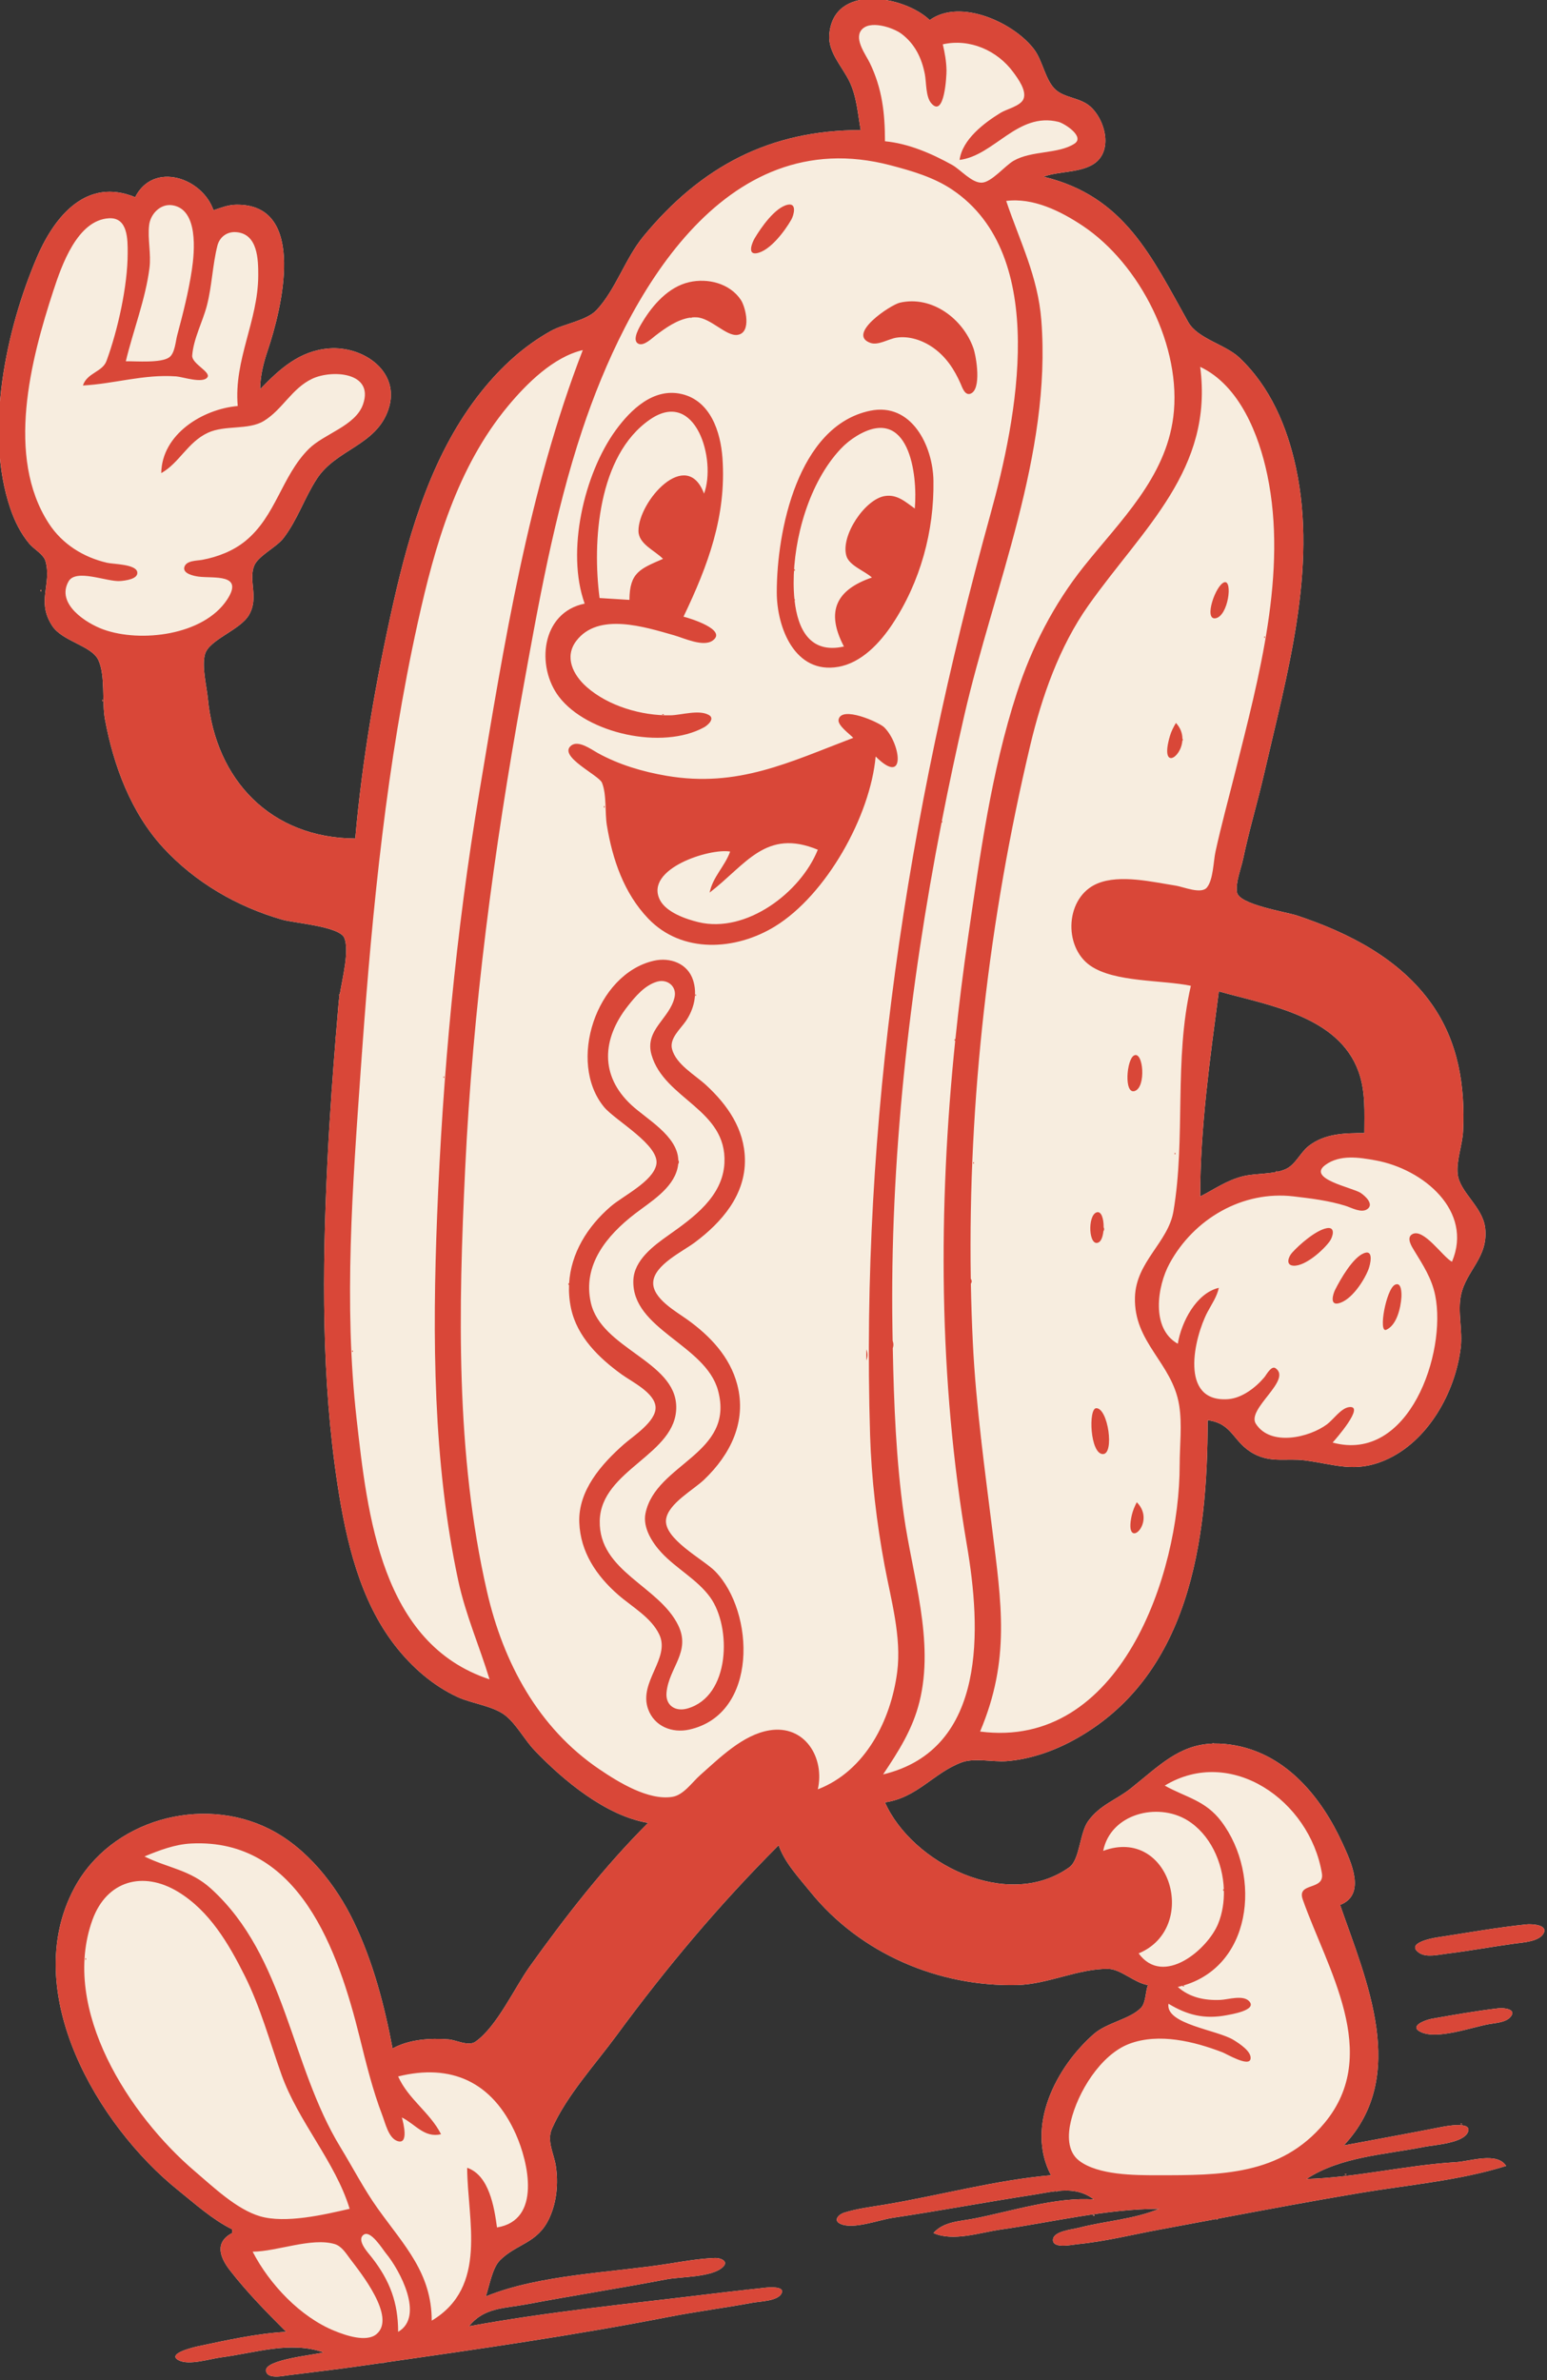
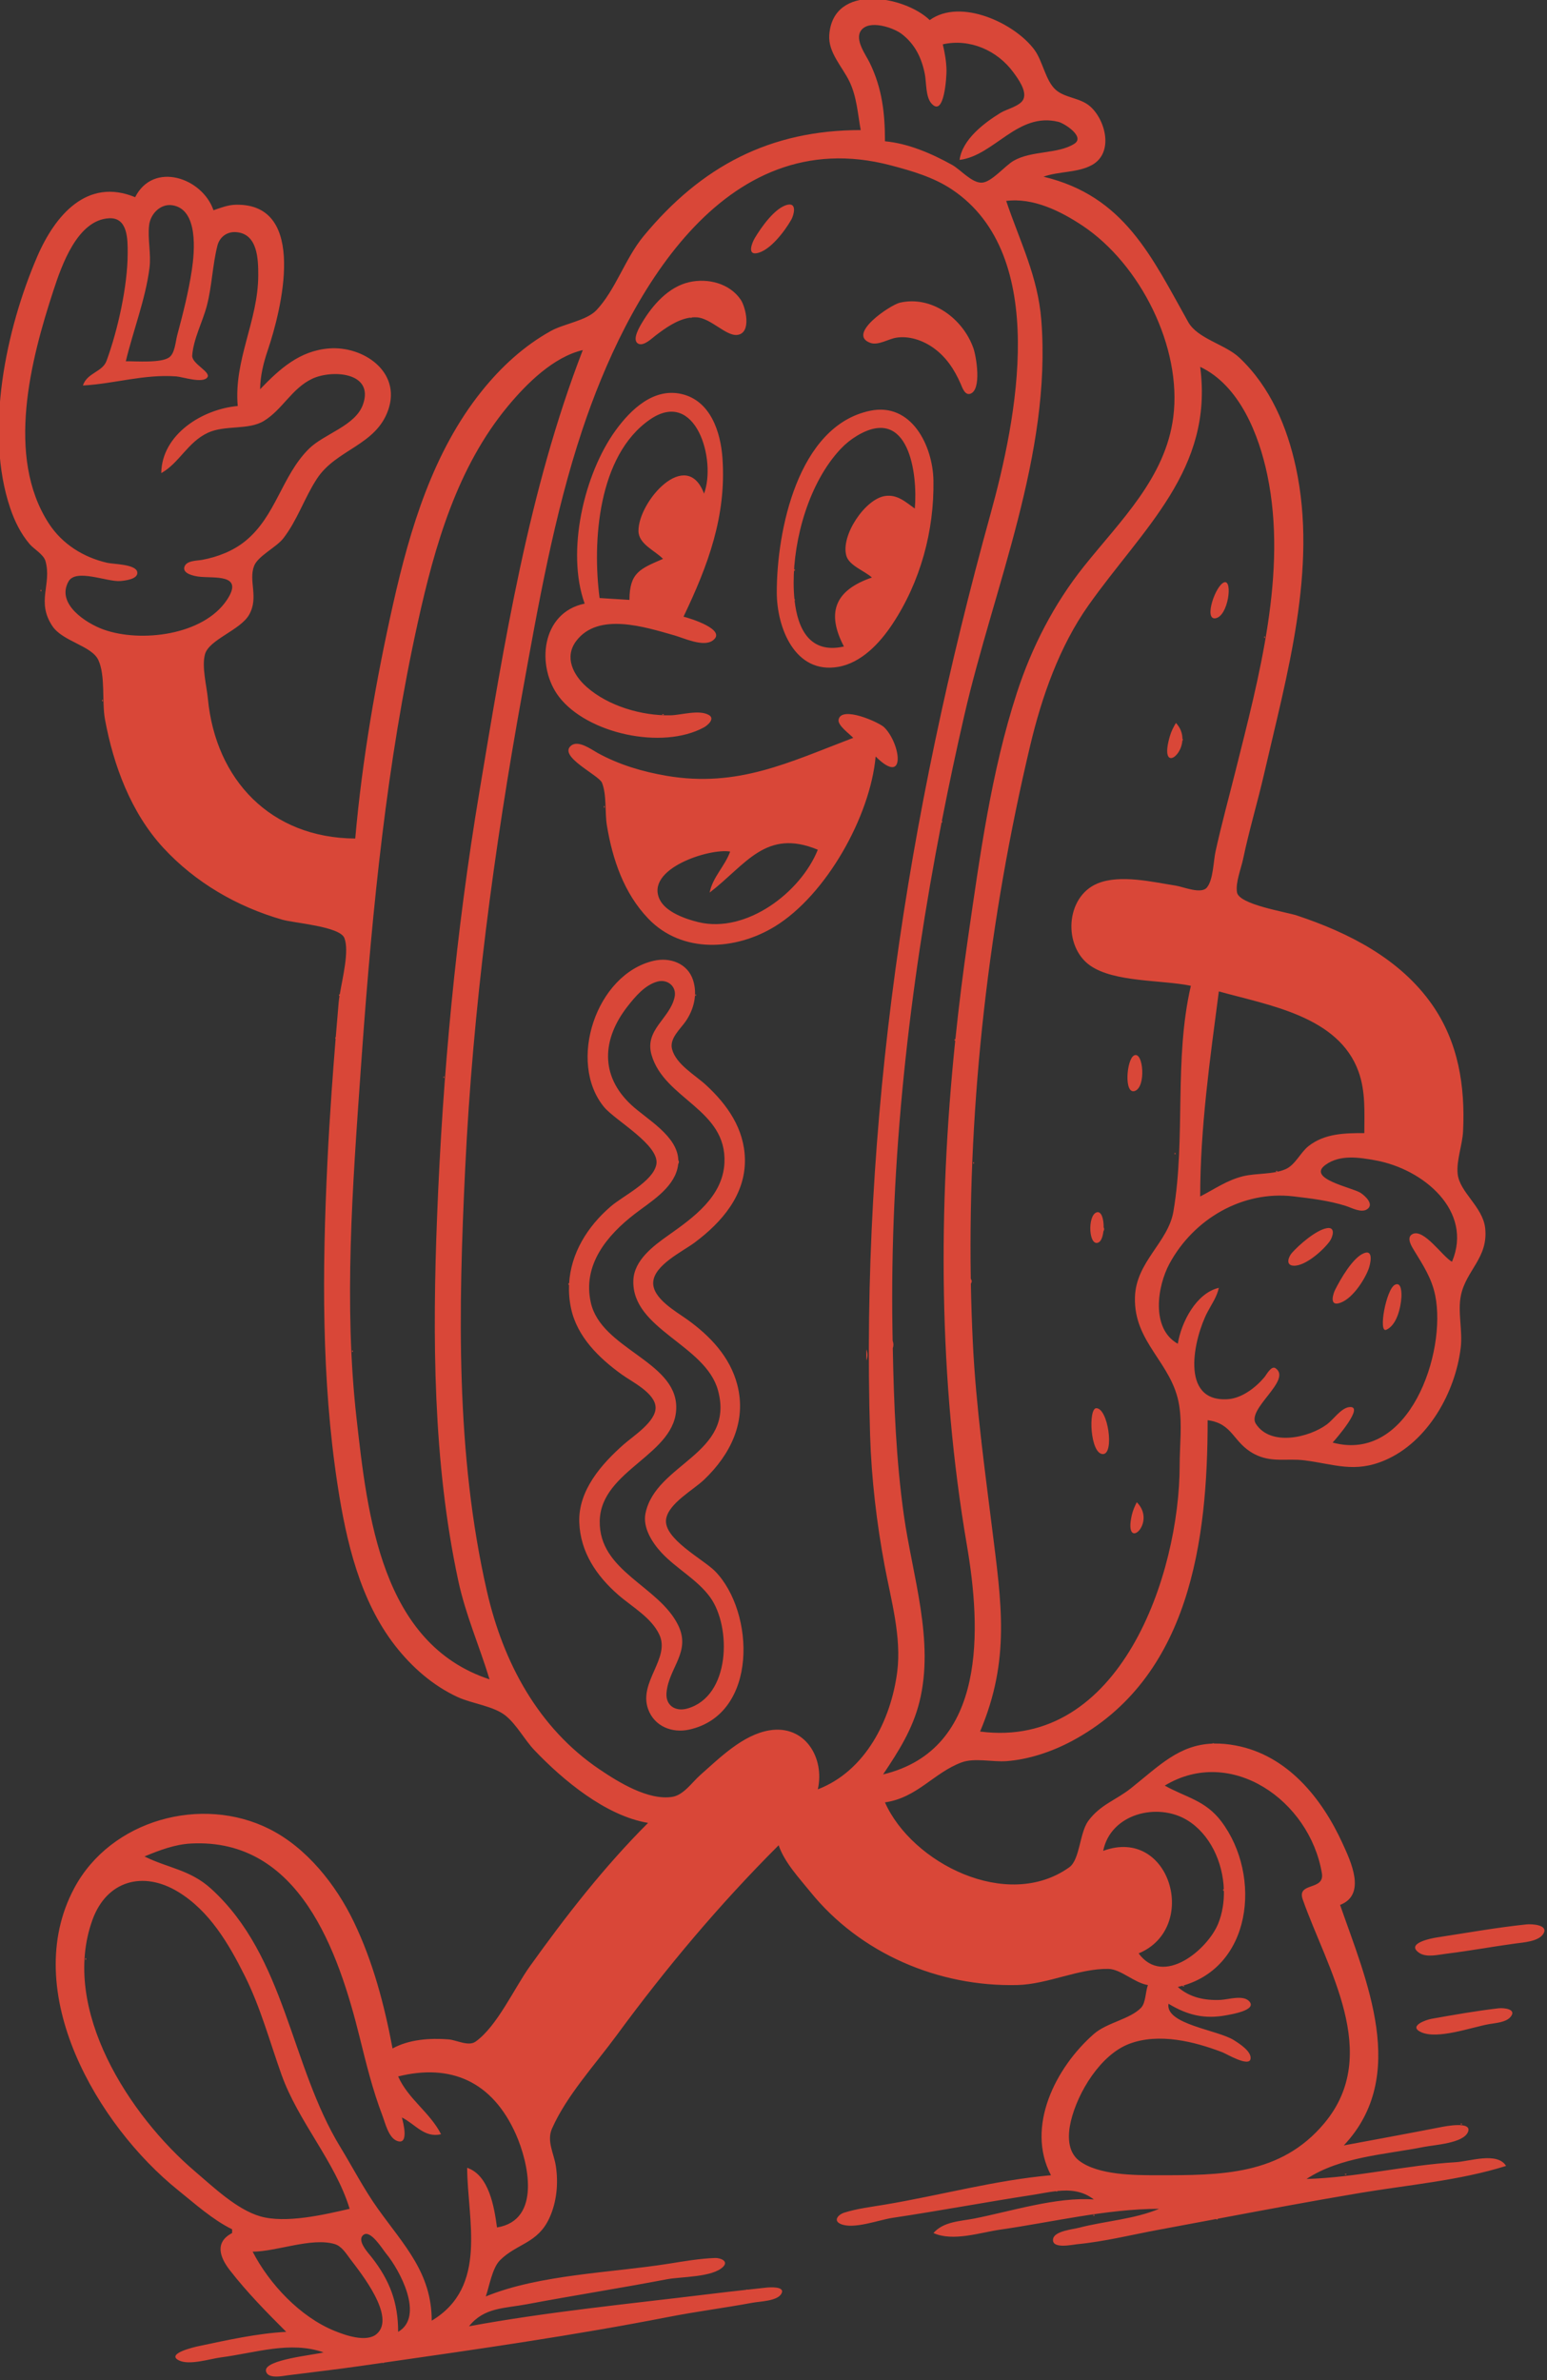
<svg xmlns="http://www.w3.org/2000/svg" width="100%" height="100%" viewBox="0 0 184 283" version="1.1" xml:space="preserve" style="fill-rule:evenodd;clip-rule:evenodd;stroke-linejoin:round;stroke-miterlimit:2;">
  <rect x="0" y="0" width="184" height="283" fill="#333333" stroke="none" />
  <g transform="matrix(1,0,0,1,-478,-450)">
    <g transform="matrix(-0.493,0,0,0.294,1283.49,320.879)">
      <g transform="matrix(-0.45,0,0,0.754,1670.55,356.832)">
-         <path d="M263.676,642.754C265.243,633.355 268.876,619.209 266.168,612.353C263.706,606.121 239.297,604.362 233,602.56C208.731,595.619 186.294,582.624 169.118,564C151.776,545.195 142.368,519.788 137.81,495C136.101,485.701 138.169,471.7 134.283,463.286C130.698,455.526 115.078,453.319 109.585,444.99C100.908,431.833 109.391,422.694 105.95,410.256C104.93,406.567 99.778,403.828 97.368,400.989C92.682,395.468 89.422,388.82 87.099,382C73.082,340.857 84.8,285.691 101.44,247C111.058,224.638 128.289,204.35 154,215C163.82,195.577 190.051,204.57 196,222C199.974,220.644 203.742,219.128 208,219.041C247.008,218.248 232.196,276.147 225.13,297C222.793,303.898 221.1,310.686 221,318C231.489,307.104 242.161,297.349 258,296.118C276.284,294.697 296.711,308.606 289.727,329C283.131,348.26 261.843,350.135 251.464,366C244.768,376.234 240.96,388.294 233.425,398C229.656,402.855 219.813,407.428 217.751,412.84C214.688,420.876 220.401,429.737 215.086,439C210.34,447.271 193.603,452.277 191.439,460.178C189.622,466.815 192.344,477.161 193,484C197.177,527.533 226.669,558.739 272,559C275.698,516.903 283.078,474.21 292.344,433C301.356,392.924 313.71,351.56 339.82,319C350.178,306.083 362.441,294.742 377,286.685C383.84,282.9 396.063,281.166 401.301,275.615C411.574,264.726 416.733,247.838 426.492,236C457.556,198.317 494.477,179 543,179C541.399,170.211 540.911,161.2 536.985,153C533.155,144.999 525.47,137.407 526.137,128C528.126,99.969 566.497,106.967 580,120C596.603,107.987 625.759,121.745 636.173,136C640.608,142.071 642.082,152.469 647.493,157.343C652.48,161.835 660.586,161.566 665.969,166.267C674.264,173.51 678.819,191.179 666.969,197.742C659.334,201.971 649.183,201.043 641,204C684.359,214.397 698.893,246.859 718.585,281.969C723.623,290.951 738.408,293.896 746,301.063C762.555,316.691 771.603,338.047 776.325,360C788.013,414.348 771.455,471.228 759.342,524C755.807,539.399 751.235,554.52 748.007,570C746.918,575.222 743.872,582.535 744.728,587.847C745.794,594.462 770.957,598.319 777,600.333C804.653,609.551 832.107,623.499 849.265,648C863.455,668.263 867.101,691.799 865.941,716C865.589,723.341 862.289,731.645 863.039,738.885C864.061,748.764 876.546,756.503 877.793,768C879.514,783.866 867.616,790.529 864.796,804C862.962,812.76 865.761,822.969 864.692,832C861.845,856.036 847.062,882.65 824,892.505C807.71,899.466 797.131,894.61 781,892.545C771.462,891.324 763.191,893.978 754,889.136C742.398,883.024 742.772,872.8 729,871C729,935.394 719.615,1009.33 656,1043.21C645.41,1048.84 633.025,1053.03 621,1053.89C613.688,1054.4 603.896,1051.99 597,1054.58C582.056,1060.2 573.335,1073.49 556,1076C570.397,1108.47 621.431,1134.6 654.784,1110.84C660.538,1106.74 660.307,1092.39 664.962,1086C671.377,1077.2 679.875,1074.81 687.875,1068.43C703.119,1056.26 713.603,1045.19 731.566,1044.47C731.58,1044.43 731.612,1044.39 731.667,1044.33C731.71,1044.29 732.378,1044.25 732.438,1044.45C735.973,1044.37 739.797,1044.69 744,1045.48C771.683,1050.66 790.212,1073.68 801.323,1098C805.747,1107.68 814.257,1125.51 800,1131C813.993,1171.3 837.069,1222.74 802,1260C819.335,1256.75 836.692,1253.6 854,1250.2C856.267,1249.76 871.056,1246.8 868.553,1252.83C866.042,1258.88 850.576,1259.69 845,1260.8C823.848,1264.99 800.245,1266.02 782,1278C808.682,1277.24 835.299,1270.58 862,1269C869.595,1268.55 884.239,1263.33 889,1271C864.092,1278.84 836.714,1281.15 811,1285.45C785.37,1289.74 759.834,1294.54 734.297,1299.34C734.446,1299.39 734.515,1299.49 734.333,1299.67C734.285,1299.71 733.47,1299.77 733.566,1299.48C723.38,1301.39 713.193,1303.31 703,1305.19C688.443,1307.88 673.749,1311.58 659,1313C656.389,1313.25 645.263,1315.76 646.13,1310.19C646.79,1305.93 656.723,1305.02 660,1304.16C674.17,1300.49 689.395,1299.67 703,1294C674.654,1294.06 645.969,1301.12 618,1305.14C607.063,1306.71 592.458,1311.74 582,1307C587.395,1300.78 596.347,1300.71 604,1299.2C623.48,1295.35 648.238,1287.48 668,1289C661.948,1284.3 655.282,1283.76 648.44,1284.45C648.452,1284.51 648.423,1284.58 648.333,1284.67C648.29,1284.71 647.622,1284.76 647.562,1284.55C643.4,1285.03 639.18,1285.93 635,1286.57C609.966,1290.42 585.051,1295.12 560,1298.86C552.753,1299.94 539.153,1305.19 532.231,1302.13C527.99,1300.26 531.153,1297.02 534.043,1296.1C541.011,1293.88 548.796,1292.96 556,1291.75C585.558,1286.8 615.114,1278.63 645,1276C631.36,1250.01 647.482,1218.19 668,1200.22C675.043,1194.06 687.312,1192.36 693.283,1186.18C695.907,1183.47 695.584,1177.52 697,1174C689.712,1172.83 682.463,1165.45 675.804,1165.32C660.05,1165.01 643.257,1173.57 627.003,1173.97C584.698,1175.02 542.7,1157.04 516.003,1124C509.91,1116.46 502.18,1108.28 499,1099C467.137,1130.86 438.754,1164.68 412.108,1201C400.707,1216.54 385.266,1233.31 377.478,1251C374.544,1257.66 378.512,1264.33 379.54,1271C380.976,1280.33 380.036,1290.39 376.064,1299C369.747,1312.69 358.606,1312.59 349.599,1321.6C345.458,1325.74 343.895,1335.48 342,1341C370.891,1329.2 409.185,1328.34 440,1323.46C448.153,1322.16 456.73,1320.66 464.985,1320.38C467.491,1320.29 472.381,1321.93 469.241,1325.09C463.533,1330.84 446.68,1330.34 439,1331.81C414.055,1336.58 388.95,1340.49 364,1345.19C351.906,1347.47 341.095,1346.84 333,1357C375.368,1349.22 418.311,1345.05 461.027,1339.84C467.865,1339 474.719,1338.22 481.572,1337.46C481.588,1337.42 481.619,1337.38 481.667,1337.33C481.704,1337.3 482.183,1337.26 482.369,1337.37C485.58,1337.01 488.791,1336.66 492,1336.31C493.743,1336.11 502.747,1335.34 500.499,1339.51C498.334,1343.53 488.93,1343.65 485,1344.38C470.037,1347.16 454.935,1349.08 440,1352C389.553,1361.86 338.363,1369.2 287.441,1376.5C287.435,1376.54 287.402,1376.6 287.333,1376.67C287.295,1376.7 286.776,1376.74 286.609,1376.62L275,1378.28C262.017,1380.14 249.01,1381.65 236,1383.29C233.126,1383.66 224.849,1385.52 224.13,1380.94C223.171,1374.83 250.441,1372.37 255,1371C237.049,1364.77 218.491,1371.3 200,1373.7C194.071,1374.48 182.986,1378.12 177.427,1375.29C170.251,1371.64 186.187,1368.05 188,1367.67C203.194,1364.47 219.49,1360.81 235,1360C224.406,1349.41 214.025,1338.85 204.813,1327C199.323,1319.94 196.556,1311.93 206,1307L206,1305C195.527,1299.85 186.068,1291.29 177,1284C133.853,1249.29 91.678,1177.57 121.351,1122C140.928,1085.33 189.614,1071.98 226,1090.29C245.996,1100.35 261.639,1120.15 271.201,1140C281.516,1161.42 287.642,1184.73 292,1208C300.838,1203.12 312.075,1202.34 322,1203.12C326.282,1203.45 332.656,1207.06 336.505,1204.33C348.036,1196.16 357.315,1175.56 365.575,1164C384.921,1136.94 405.46,1110.54 429,1087C406.359,1083.26 383.328,1064.06 368.06,1048C362.704,1042.37 358.701,1034.5 352.744,1029.59C346.337,1024.32 334.655,1023.07 327,1019.55C313.679,1013.42 302.383,1003.48 293.433,992C274.491,967.701 267.159,935.862 262.568,906C253.833,849.189 254.312,790.31 257.059,733C257.664,720.382 258.429,707.762 259.307,695.146C259.281,694.938 259.307,694.693 259.333,694.667L259.341,694.659C259.997,685.251 260.716,675.845 261.477,666.442C261.242,666.439 261.288,665.712 261.333,665.667C261.424,665.576 261.495,665.548 261.548,665.561C262.051,659.372 262.571,653.185 263.104,647C263.196,645.931 263.359,644.723 263.568,643.413C263.231,643.613 263.282,642.718 263.333,642.667C263.535,642.465 263.633,642.572 263.676,642.754ZM735,641C730.253,677.325 725,714.34 725,751C732.73,747.042 739.401,742.242 748,740.138C755.172,738.384 764.173,739.308 770.875,736.31C776.016,734.01 778.706,727.427 783.115,723.962C791.784,717.15 802.523,717 813,717C813,705.799 813.749,694.725 809.882,684C799.151,654.239 761.674,648.467 735,641ZM103.333,425.667C103.778,425.222 103.722,426.278 103.667,426.333C103.222,426.778 103.278,425.722 103.333,425.667ZM136.333,484.667C136.778,484.222 136.722,485.278 136.667,485.333C136.222,485.778 136.278,484.722 136.333,484.667ZM900,1141.44C902.561,1141.18 912.059,1141.55 908.939,1146.55C906.386,1150.64 898.257,1151.13 894,1151.7C881.647,1153.37 869.375,1155.66 857,1157.17C852.737,1157.69 846.283,1159.36 842.417,1156.72C834.849,1151.55 849.164,1148.86 851.999,1148.43C867.949,1146 883.958,1143.11 900,1141.44ZM884.999,1186.44C887.641,1186.13 895.177,1186.81 891.241,1191.23C888.733,1194.04 883.464,1194.31 880,1194.92C870.693,1196.53 852.08,1203.44 843.231,1199.16C836.494,1195.9 846.271,1192.57 849,1192.09C860.938,1189.98 872.955,1187.84 884.999,1186.44ZM864.667,1248.33C864.722,1248.28 865.778,1248.22 865.333,1248.67C865.278,1248.72 864.222,1248.78 864.667,1248.33ZM802.667,1275.33C802.722,1275.28 803.778,1275.22 803.333,1275.67C803.278,1275.72 802.222,1275.78 802.667,1275.33ZM667.667,1297.33C667.722,1297.28 668.778,1297.22 668.333,1297.67C668.278,1297.72 667.222,1297.78 667.667,1297.33Z" style="fill:rgb(247,237,223);" />
-       </g>
+         </g>
      <g transform="matrix(-0.45,0,0,0.754,1670.55,356.832)">
        <path d="M263.676,642.754C265.243,633.355 268.876,619.209 266.168,612.353C263.706,606.121 239.297,604.362 233,602.56C208.731,595.619 186.294,582.624 169.118,564C151.776,545.195 142.368,519.788 137.81,495C136.101,485.701 138.169,471.7 134.283,463.286C130.698,455.526 115.078,453.319 109.585,444.99C100.908,431.833 109.391,422.694 105.95,410.256C104.93,406.567 99.778,403.828 97.368,400.989C92.682,395.468 89.422,388.82 87.099,382C73.082,340.857 84.8,285.691 101.44,247C111.058,224.638 128.289,204.35 154,215C163.82,195.577 190.051,204.57 196,222C199.974,220.644 203.742,219.128 208,219.041C247.008,218.248 232.196,276.147 225.13,297C222.793,303.898 221.1,310.686 221,318C231.489,307.104 242.161,297.349 258,296.118C276.284,294.697 296.711,308.606 289.727,329C283.131,348.26 261.843,350.135 251.464,366C244.768,376.234 240.96,388.294 233.425,398C229.656,402.855 219.813,407.428 217.751,412.84C214.688,420.876 220.401,429.737 215.086,439C210.34,447.271 193.603,452.277 191.439,460.178C189.622,466.815 192.344,477.161 193,484C197.177,527.533 226.669,558.739 272,559C275.698,516.903 283.078,474.21 292.344,433C301.356,392.924 313.71,351.56 339.82,319C350.178,306.083 362.441,294.742 377,286.685C383.84,282.9 396.063,281.166 401.301,275.615C411.574,264.726 416.733,247.838 426.492,236C457.556,198.317 494.477,179 543,179C541.399,170.211 540.911,161.2 536.985,153C533.155,144.999 525.47,137.407 526.137,128C528.126,99.969 566.497,106.967 580,120C596.603,107.987 625.759,121.745 636.173,136C640.608,142.071 642.082,152.469 647.493,157.343C652.48,161.835 660.586,161.566 665.969,166.267C674.264,173.51 678.819,191.179 666.969,197.742C659.334,201.971 649.183,201.043 641,204C684.359,214.397 698.893,246.859 718.585,281.969C723.623,290.951 738.408,293.896 746,301.063C762.555,316.691 771.603,338.047 776.325,360C788.013,414.348 771.455,471.228 759.342,524C755.807,539.399 751.235,554.52 748.007,570C746.918,575.222 743.872,582.535 744.728,587.847C745.794,594.462 770.957,598.319 777,600.333C804.653,609.551 832.107,623.499 849.265,648C863.455,668.263 867.101,691.799 865.941,716C865.589,723.341 862.289,731.645 863.039,738.885C864.061,748.764 876.546,756.503 877.793,768C879.514,783.866 867.616,790.529 864.796,804C862.962,812.76 865.761,822.969 864.692,832C861.845,856.036 847.062,882.65 824,892.505C807.71,899.466 797.131,894.61 781,892.545C771.462,891.324 763.191,893.978 754,889.136C742.398,883.024 742.772,872.8 729,871C729,935.394 719.615,1009.33 656,1043.21C645.41,1048.84 633.025,1053.03 621,1053.89C613.688,1054.4 603.896,1051.99 597,1054.58C582.056,1060.2 573.335,1073.49 556,1076C570.397,1108.47 621.431,1134.6 654.784,1110.84C660.538,1106.74 660.307,1092.39 664.962,1086C671.377,1077.2 679.875,1074.81 687.875,1068.43C703.119,1056.26 713.603,1045.19 731.566,1044.47C731.58,1044.43 731.612,1044.39 731.667,1044.33C731.71,1044.29 732.378,1044.25 732.438,1044.45C735.973,1044.37 739.797,1044.69 744,1045.48C771.683,1050.66 790.212,1073.68 801.323,1098C805.747,1107.68 814.257,1125.51 800,1131C813.993,1171.3 837.069,1222.74 802,1260C819.335,1256.75 836.692,1253.6 854,1250.2C856.267,1249.76 871.056,1246.8 868.553,1252.83C866.042,1258.88 850.576,1259.69 845,1260.8C823.848,1264.99 800.245,1266.02 782,1278C808.682,1277.24 835.299,1270.58 862,1269C869.595,1268.55 884.239,1263.33 889,1271C864.092,1278.84 836.714,1281.15 811,1285.45C785.37,1289.74 759.834,1294.54 734.297,1299.34C734.446,1299.39 734.515,1299.49 734.333,1299.67C734.285,1299.71 733.47,1299.77 733.566,1299.48C723.38,1301.39 713.193,1303.31 703,1305.19C688.443,1307.88 673.749,1311.58 659,1313C656.389,1313.25 645.263,1315.76 646.13,1310.19C646.79,1305.93 656.723,1305.02 660,1304.16C674.17,1300.49 689.395,1299.67 703,1294C674.654,1294.06 645.969,1301.12 618,1305.14C607.063,1306.71 592.458,1311.74 582,1307C587.395,1300.78 596.347,1300.71 604,1299.2C623.48,1295.35 648.238,1287.48 668,1289C661.948,1284.3 655.282,1283.76 648.44,1284.45C648.452,1284.51 648.423,1284.58 648.333,1284.67C648.29,1284.71 647.622,1284.76 647.562,1284.55C643.4,1285.03 639.18,1285.93 635,1286.57C609.966,1290.42 585.051,1295.12 560,1298.86C552.753,1299.94 539.153,1305.19 532.231,1302.13C527.99,1300.26 531.153,1297.02 534.043,1296.1C541.011,1293.88 548.796,1292.96 556,1291.75C585.558,1286.8 615.114,1278.63 645,1276C631.36,1250.01 647.482,1218.19 668,1200.22C675.043,1194.06 687.312,1192.36 693.283,1186.18C695.907,1183.47 695.584,1177.52 697,1174C689.712,1172.83 682.463,1165.45 675.804,1165.32C660.05,1165.01 643.257,1173.57 627.003,1173.97C584.698,1175.02 542.7,1157.04 516.003,1124C509.91,1116.46 502.18,1108.28 499,1099C467.137,1130.86 438.754,1164.68 412.108,1201C400.707,1216.54 385.266,1233.31 377.478,1251C374.544,1257.66 378.512,1264.33 379.54,1271C380.976,1280.33 380.036,1290.39 376.064,1299C369.747,1312.69 358.606,1312.59 349.599,1321.6C345.458,1325.74 343.895,1335.48 342,1341C370.891,1329.2 409.185,1328.34 440,1323.46C448.153,1322.16 456.73,1320.66 464.985,1320.38C467.491,1320.29 472.381,1321.93 469.241,1325.09C463.533,1330.84 446.68,1330.34 439,1331.81C414.055,1336.58 388.95,1340.49 364,1345.19C351.906,1347.47 341.095,1346.84 333,1357C375.368,1349.22 418.311,1345.05 461.027,1339.84C467.865,1339 474.719,1338.22 481.572,1337.46C481.588,1337.42 481.619,1337.38 481.667,1337.33C481.704,1337.3 482.183,1337.26 482.369,1337.37C485.58,1337.01 488.791,1336.66 492,1336.31C493.743,1336.11 502.747,1335.34 500.499,1339.51C498.334,1343.53 488.93,1343.65 485,1344.38C470.037,1347.16 454.935,1349.08 440,1352C389.553,1361.86 338.363,1369.2 287.441,1376.5C287.435,1376.54 287.402,1376.6 287.333,1376.67C287.295,1376.7 286.776,1376.74 286.609,1376.62C282.738,1377.17 278.868,1377.73 275,1378.28C262.017,1380.14 249.01,1381.65 236,1383.29C233.126,1383.66 224.849,1385.52 224.13,1380.94C223.171,1374.83 250.441,1372.37 255,1371C237.049,1364.77 218.491,1371.3 200,1373.7C194.071,1374.48 182.986,1378.12 177.427,1375.29C170.251,1371.64 186.187,1368.05 188,1367.67C203.194,1364.47 219.49,1360.81 235,1360C224.406,1349.41 214.025,1338.85 204.813,1327C199.323,1319.94 196.556,1311.93 206,1307L206,1305C195.527,1299.85 186.068,1291.29 177,1284C133.853,1249.29 91.678,1177.57 121.351,1122C140.928,1085.33 189.614,1071.98 226,1090.29C245.996,1100.35 261.639,1120.15 271.201,1140C281.516,1161.42 287.642,1184.73 292,1208C300.838,1203.12 312.075,1202.34 322,1203.12C326.282,1203.45 332.656,1207.06 336.505,1204.33C348.036,1196.16 357.315,1175.56 365.575,1164C384.921,1136.94 405.46,1110.54 429,1087C406.359,1083.26 383.328,1064.06 368.06,1048C362.704,1042.37 358.701,1034.5 352.744,1029.59C346.337,1024.32 334.655,1023.07 327,1019.55C313.679,1013.42 302.383,1003.48 293.433,992C274.491,967.701 267.159,935.862 262.568,906C253.833,849.189 254.312,790.31 257.059,733C257.664,720.382 258.429,707.762 259.307,695.146C259.281,694.938 259.307,694.693 259.333,694.667C259.336,694.664 259.338,694.662 259.341,694.659C259.997,685.251 260.716,675.845 261.477,666.442C261.242,666.439 261.288,665.712 261.333,665.667C261.424,665.576 261.495,665.548 261.548,665.561C262.051,659.372 262.571,653.185 263.104,647C263.196,645.931 263.359,644.723 263.568,643.413C263.231,643.613 263.282,642.718 263.333,642.667C263.535,642.465 263.633,642.572 263.676,642.754ZM217,1317C226.006,1334.46 242.592,1352.07 261,1359.52C266.698,1361.83 278.007,1365.84 283.479,1361.16C294.099,1352.06 274.735,1328.11 269.374,1321C267.138,1318.04 264.752,1314.03 260.973,1312.91C248.568,1309.24 229.989,1316.93 217,1317ZM735,641C730.253,677.325 725,714.34 725,751C732.73,747.042 739.401,742.242 748,740.138C755.172,738.384 764.173,739.308 770.875,736.31C776.016,734.01 778.706,727.427 783.115,723.962C791.784,717.15 802.523,717 813,717C813,705.799 813.749,694.725 809.882,684C799.151,654.239 761.674,648.467 735,641ZM765.667,737.333C765.722,737.278 766.778,737.222 766.333,737.667C766.278,737.722 765.222,737.778 765.667,737.333ZM713,830C714.85,818.524 722.812,802.847 735,800C733.939,804.872 731.213,808.639 728.916,813C721.856,826.402 713.432,861.669 740,859.71C747.431,859.162 754.827,853.45 759.426,847.946C760.482,846.682 763.14,841.529 765.415,843.13C774.448,849.485 749.714,864.937 754.849,872.929C762.767,885.254 783.553,880.27 793,873.205C796.355,870.696 800.474,864.574 804.783,863.994C813.808,862.78 797.254,881.664 796,883C837.044,894.166 857.256,834.743 850.989,804C849.126,794.86 844.497,787.828 839.716,780C838.435,777.903 835.404,773.215 838.592,771.296C844.708,767.614 855.077,783.513 860,786C871.476,758.816 844.721,736.296 819,731.63C810.204,730.034 799.932,728.398 792.161,734.057C781.919,741.517 806.576,746.191 810.985,749.058C813.321,750.576 818.449,755.139 814.546,757.82C811.342,760.021 806.162,757.039 803,756.043C793.984,753.202 784.36,752.047 775,750.945C747.77,747.739 721.613,762.934 708.557,787C701.964,799.155 698.472,821.863 713,830ZM829.392,798.366C833.039,796.52 832.993,803.144 832.88,805.001C832.546,810.497 830.472,819.992 824.769,822.499C820.346,824.443 824.678,800.75 829.392,798.366ZM792.898,768C797.758,767.118 796.102,772.715 794.475,774.99C791.09,779.721 781.446,788.409 775.105,788.13C770.613,787.932 772.327,783.331 774.231,781.206C778.13,776.852 787.014,769.069 792.898,768ZM812.927,781.366C818.258,779.359 816.108,787.748 815.253,790C812.911,796.16 806.043,806.745 799.105,808.33C794.289,809.43 796.275,803.161 797.369,801C800.194,795.422 806.844,783.655 812.927,781.366ZM275.643,673.356C275.386,676.906 275.134,680.454 274.885,684C270.586,745.346 265.776,808.638 272.696,870C278.551,921.924 285.884,990.901 344,1010C338.576,992.11 331.179,975.484 327.217,957C313.636,893.649 313.36,826.131 315.881,761.695C318.876,685.155 325.912,609.675 338.551,534C351.814,454.586 364.866,372.346 394,297C378.248,300.688 363.891,314.991 353.922,327C326.566,359.951 314.653,401.952 305.568,443C288.919,518.23 281.248,595.998 275.684,672.79C275.724,673.008 275.695,673.305 275.667,673.333C275.659,673.341 275.651,673.349 275.643,673.356ZM319.333,686.667C319.778,686.222 319.722,687.278 319.667,687.333C319.222,687.778 319.278,686.722 319.333,686.667ZM270.333,833.667C270.778,833.222 270.722,834.278 270.667,834.333C270.222,834.778 270.278,833.722 270.333,833.667ZM520,1069C545.653,1059.13 559.258,1031.66 562.564,1006C564.974,987.298 559.226,967.28 555.81,949C551.54,926.157 548.736,902.207 548.027,879C542.886,710.679 567.712,547.246 612.568,385C626.586,334.296 644.562,246.181 592,210.916C582.115,204.284 570.404,200.89 559,197.891C468.707,174.152 417.145,269.385 393.667,340C378.594,385.334 370.06,434.048 361.568,481C346.208,565.921 335.071,649.846 330.941,736C327.337,811.165 325.701,889.125 342.658,963C351.378,1000.99 370.087,1036.07 403,1058.32C413.072,1065.13 429.091,1075.09 442,1073.04C448.049,1072.09 452.663,1065.13 457,1061.31C467.386,1052.15 479.771,1039.74 494,1037.37C513.108,1034.19 523.813,1052.1 520,1069ZM386.627,798.37C386.225,798.713 386.28,797.72 386.333,797.667C386.514,797.486 386.612,797.553 386.661,797.699C387.581,781.583 396.364,767.195 409,756.332C415.619,750.642 431.468,743.071 433.405,733.99C435.626,723.577 411.333,710.253 405.376,703C385.634,678.968 401.069,631.752 432,624.578C440.721,622.556 450.22,625.899 453.135,635C455.564,642.584 453.564,650.635 449.193,657C446.271,661.253 440.333,666.254 441.859,672C444.032,680.185 454.189,685.81 460.059,691.224C471.546,701.818 480.612,714.773 480.913,731C481.269,750.155 468.547,764.833 454,775.694C447.486,780.557 432.273,787.736 431.749,797C431.26,805.638 444.068,812.736 450,817C462.281,825.826 472.94,837.021 476.828,852C481.97,871.807 473.13,889.472 459,902.941C453.261,908.411 440.018,915.599 438.677,924C436.996,934.536 458.702,945.649 464.94,952.027C486.251,973.819 488.24,1028.78 451,1036.97C441.892,1038.97 432.373,1035.25 429.029,1026C423.765,1011.43 441.026,998.789 435.023,986C430.699,976.789 420.402,971.15 413,964.685C401.312,954.476 392.72,941.763 392.119,925.885C391.469,908.714 404.022,894.517 416,883.945C421.035,879.5 433.386,871.68 433.017,864C432.651,856.362 420.4,850.443 415,846.558C402.782,837.767 390.938,826.311 387.693,811C386.782,806.7 386.449,802.48 386.627,798.37ZM445.137,733.695C445.06,734.449 444.929,735.217 444.74,736C442.11,746.899 430.271,753.894 422,760.25C406.832,771.908 393.741,787.794 398.316,808C403.903,832.673 443.566,839.252 444.093,863.568C444.657,889.545 403.656,897.316 403.087,925C402.529,952.192 434.828,959.804 445.145,981C452.101,995.29 440.207,1003.61 438.894,1017C438.213,1023.94 443.555,1027.48 450,1025.67C473.246,1019.17 473.746,981.863 462.301,966.001C455.401,956.438 444.105,950.613 436.126,941.99C431.196,936.662 426.062,928.632 427.606,921C433.039,894.139 475.822,889.22 466.484,855C459.787,830.455 420.185,822.263 421.099,796C421.476,785.149 431.961,777.417 440,771.732C453.307,762.322 469.065,751.027 469.934,733C471.323,704.192 437.656,698.875 430.837,675C426.987,661.517 440.763,655.608 443.223,644C444.431,638.301 439.375,634.26 434,635.734C427.295,637.574 422.126,643.765 418.028,649C404.378,666.436 403.05,686.115 420.003,701.882C428.344,709.639 444.742,718.435 445.211,731.472C445.649,732.465 445.624,732.606 445.137,733.695ZM564,271.578C581.209,267.624 597.879,280.256 603.415,296C604.967,300.413 607.984,318.344 601.738,320.438C598.782,321.429 597.38,316.91 596.539,314.996C593.214,307.428 588.832,300.716 582,295.837C576.355,291.806 568.965,289.232 562,290.369C557.897,291.038 552.364,294.628 548.216,293.157C535.221,288.549 558.961,272.735 564,271.578ZM395,433C384.966,405.118 394.661,363.363 411.651,340C419.723,328.9 431.947,317.09 447,320.578C462.499,324.17 467.899,340.934 468.885,355C471.06,386.024 461.115,412.576 448,440C451.312,440.796 471.793,447.074 463.573,452.85C458.504,456.412 448.189,451.474 443,450.001C427.316,445.549 402.31,437.419 390.494,453.011C383.943,461.656 388.833,471.294 396.028,477.667C407.676,487.985 425.563,493.195 441,492.913C446.772,492.808 456.186,489.723 461.546,492.717C465.074,494.687 460.99,498.271 458.957,499.379C436.568,511.58 396.388,502.746 381.254,482.997C368.849,466.81 371.601,437.786 395,433ZM403,430L419,431C419.084,416.326 424.672,414.341 437,409C432.707,404.516 423.876,401.114 423.844,394C423.771,378.128 449.622,348.944 459,374C465.722,356.014 454.577,317.28 430.003,334.255C402.058,353.559 399.05,399.877 403,430ZM451.589,279.597C444.716,280.565 438.268,285.184 433,289.207C430.983,290.748 426.617,295.089 423.729,293.563C420.016,291.601 424.667,284.147 425.956,282C431.528,272.72 439.984,263.11 451,260.578C461.045,258.269 472.775,261.22 478.703,270.028C481.312,273.906 484.71,287.866 476.844,288.87C470.826,289.639 462.603,279.807 455,279.434C454.142,279.392 453.288,279.415 452.441,279.496C452.434,279.543 452.401,279.599 452.333,279.667C452.293,279.707 451.729,279.747 451.589,279.597ZM539,505C537.123,502.965 530.586,498.364 531.129,495.287C532.498,487.526 552.906,496.661 555.624,499.376C564.559,508.298 567.417,531.369 551,515C548.133,547.099 524.457,589.314 497,606.155C475.967,619.056 447.278,620.92 429.115,601.972C416.065,588.357 409.941,570.259 406.919,552C405.773,545.073 406.879,535.452 404.283,529.071C402.614,524.968 380.557,514.934 387.731,509.161C391.643,506.013 398.649,511.282 402,513.127C413.456,519.437 426.136,523.185 439,525.373C477.137,531.859 504.761,518.021 539,505ZM462,588C463.676,579.585 470.185,573.874 473,566C462.159,564.054 426.976,575.213 435.316,591.882C438.66,598.566 449.247,602.231 456,603.861C481.62,610.043 510.78,587.997 520,565C492.083,553.436 481.558,572.944 462,588ZM405.333,541.667C405.778,541.222 405.722,542.278 405.667,542.333C405.222,542.778 405.278,541.722 405.333,541.667ZM454.333,642.667C454.778,642.222 454.722,643.278 454.667,643.333C454.222,643.778 454.278,642.722 454.333,642.667ZM436.667,492.333C436.722,492.278 437.778,492.222 437.333,492.667C437.278,492.722 436.222,492.778 436.667,492.333ZM548,329.558C570.242,324.898 581.682,348.372 581.99,367C582.435,394.04 574.985,421.356 559.989,444C553.327,454.059 543.463,464.73 531,466.91C507.704,470.985 498.023,445.887 498,427C497.96,394.149 509.223,337.684 548,329.558ZM507.557,431.42C509.239,446.315 515.57,460.157 534,456C524.151,437.236 529.774,425.604 549,419C545.157,415.455 536.836,412.66 535.304,407.37C532.152,396.478 545.371,376.889 556,375.281C562.626,374.278 566.992,378.455 572,382C573.633,363.282 568.809,326.281 541,342.966C537.767,344.906 534.787,347.312 532.207,350.06C515.437,367.923 506.967,397.846 507.043,421.973C507.052,424.785 507.175,427.691 507.466,430.57C507.765,430.449 507.716,431.284 507.667,431.333C507.626,431.374 507.59,431.402 507.557,431.42ZM507.333,414.667C507.778,414.222 507.722,415.278 507.667,415.333C507.222,415.778 507.278,414.722 507.333,414.667ZM546,833C546.845,835.304 546.845,836.696 546,839L546,833ZM503.854,219.033C508.96,217.938 507.134,224.649 505.808,227C502.449,232.954 494.39,243.843 487.167,245.054C481.991,245.922 484.926,239.087 486.165,237C489.495,231.392 497.021,220.5 503.854,219.033ZM607.681,882.299C609.464,897.864 611.501,913.408 613.439,929C618.449,969.294 623.308,999.424 607,1038C682.139,1047.81 714,953.768 714,895C714,884.522 715.403,873.374 713.733,863C710.051,840.118 689.291,829.585 690.027,805C690.598,785.933 707.827,775.682 710.653,759C717.356,719.437 710.822,677.675 720,638C704.52,634.748 678.992,636.234 666.011,627.138C651.384,616.889 652.701,590.206 670,583.088C682.085,578.115 699.582,582.341 712,584.288C715.954,584.908 725.513,589.015 728.598,585.279C732.039,581.112 732.071,571.221 733.214,566C736.374,551.571 740.293,537.327 743.875,523C756.504,472.482 771.882,416.165 760.993,364C756.508,342.514 746.194,316.044 725,306C732.224,361.081 694.386,392.461 665.052,434C649.518,455.998 640.084,482.936 633.891,509C611.819,601.895 600.493,699.192 602.009,795.019C602.676,796.51 602.693,796.457 602.057,797.872C602.25,808.268 602.593,818.647 603.091,829C603.938,846.624 605.607,864.121 607.6,881.591C607.729,881.717 607.713,882.168 607.681,882.299ZM715.445,506.437C714.755,516.086 703.333,522.524 708.773,504.005C709.528,501.437 710.634,499.282 712,497C714.542,499.724 715.484,502.75 715.477,505.566C715.764,505.47 715.716,506.284 715.667,506.333C715.572,506.428 715.499,506.455 715.445,506.437ZM673.102,769.773C672.781,772.527 671.928,774.935 670.553,775.634C665.248,778.331 664.443,761.444 669.355,759.562C672.025,758.539 673.31,763.029 673.245,767.549C673.657,768.495 673.609,768.642 673.102,769.773ZM603.333,732.667C603.778,732.222 603.722,733.278 603.667,733.333C603.222,733.778 603.278,732.722 603.333,732.667ZM759.333,450.667C759.778,450.222 759.723,451.277 759.667,451.333C759.222,451.778 759.278,450.722 759.333,450.667ZM737.913,421.562C742.564,420.084 740.093,439.852 733.145,440.87C726.842,441.794 733.234,423.049 737.913,421.562ZM689.528,675.366C694.49,672.765 696.181,692.429 689.889,694.438C684.058,696.3 685.519,677.467 689.528,675.366ZM711.333,727.667C711.778,727.222 711.722,728.278 711.667,728.333C711.222,728.778 711.278,727.722 711.333,727.667ZM669.266,864.562C675.627,864.454 679.133,889.175 672.849,889.175C665.936,889.175 664.969,864.635 669.266,864.562ZM691,915C702.19,926.135 683.749,942.252 688.314,922.005C688.885,919.473 689.835,917.302 691,915ZM706,1067C717.34,1073.36 727.776,1074.86 736.323,1086.2C758.28,1115.33 752.997,1165.9 713,1175C719.414,1180.73 727.601,1182.34 736,1181.94C740.111,1181.74 748.007,1179.12 751.29,1182.69C755.723,1187.5 741.37,1189.74 739,1190.19C727.266,1192.4 718.036,1190.08 708,1184C706.223,1195.06 734.164,1197.96 743,1203.5C745.786,1205.25 752.646,1209.55 752.006,1213.56C751.269,1218.17 739.09,1210.89 737,1210.08C721.854,1204.24 702.83,1199.52 687,1205.5C671.613,1211.31 659.339,1231.47 655.669,1247C653.983,1254.14 653.64,1263.28 660.146,1268.23C670.323,1275.96 689.747,1276 702,1276C735.803,1276 768.128,1276.24 791.632,1248C822.53,1210.88 792.912,1164.94 779.977,1128.06C776.648,1118.57 791.862,1123.57 790.248,1113.99C783.662,1074.9 741.487,1045.5 706,1067ZM715.667,1174.33C715.722,1174.28 716.778,1174.22 716.333,1174.67C716.278,1174.72 715.222,1174.78 715.667,1174.33ZM556,185C568.564,186.168 581.066,191.595 592,197.673C596.505,200.178 602.495,207.363 607.885,207.203C613.115,207.049 620.332,198.116 625,195.446C634.754,189.866 648.726,191.95 657.524,186.342C663.449,182.566 652.206,175.386 649,174.589C627.096,169.144 614.667,192.68 596,195C597.493,184.011 609.114,175.186 618,169.729C621.252,167.732 628.587,166.123 630.22,162.428C632.197,157.953 627.262,151.34 624.821,148.001C616.205,136.217 601.382,129.756 587,133C588.104,137.613 588.912,142.246 588.99,147C589.037,149.887 587.896,172.766 580.841,164.628C577.778,161.094 578.243,153.441 577.38,149C575.703,140.373 572.112,132.917 564.999,127.461C560.53,124.032 547.442,119.567 543.153,125.603C539.621,130.573 545.762,138.631 547.876,143C554.526,156.749 556,169.967 556,185ZM269,1294C261.345,1268.8 241.463,1247.33 232.45,1222C226.121,1204.21 221.234,1185.97 212.751,1169C204.137,1151.77 193.881,1134.22 177,1123.96C158.265,1112.58 138.746,1117.93 131.119,1139C113.702,1187.11 151.245,1244.25 186,1273.86C195.799,1282.21 208.404,1294.34 221,1298.02C234.672,1302.01 255.382,1297.15 269,1294ZM127.333,1159.67C127.778,1159.22 127.722,1160.28 127.667,1160.33C127.222,1160.78 127.278,1159.72 127.333,1159.67ZM295,1360C309.322,1351.71 295.749,1326.69 288.55,1318C286.634,1315.69 280.275,1305.16 276.475,1307.93C272.475,1310.85 278.999,1317.68 280.809,1320C290.534,1332.44 295,1344.29 295,1360ZM560.194,832.424C560.781,862.312 561.963,892.425 566.137,922C570.717,954.453 582.619,989.31 574.509,1022C570.844,1036.77 563.351,1048.52 555,1061C611.074,1047.53 607.448,982.071 599.915,938C584.68,848.87 584.415,757.301 593.682,667.292C593.677,667.313 593.672,667.328 593.667,667.333C593.222,667.778 593.278,666.722 593.333,666.667C593.648,666.352 593.712,666.79 593.703,667.092C595.605,648.651 597.906,630.276 600.561,612C606.922,568.205 612.976,523.234 626.674,481C634.633,456.459 646.57,433.195 662.685,413C682.188,388.558 706.368,365.546 710.564,333C715.4,295.496 692.815,250.906 662,230.335C650.208,222.462 635.428,215.146 621,217C628.357,238.842 638.007,257.444 639.836,281.059C645.404,352.963 614.356,424.02 598.523,493C594.234,511.687 590.212,530.556 586.505,549.559C586.761,549.523 586.714,550.286 586.667,550.333C586.502,550.498 586.406,550.457 586.353,550.337C568.978,639.627 558.562,731.852 560.01,822C560.044,824.112 560.08,826.225 560.118,828.34C560.656,829.949 560.682,830.88 560.194,832.424ZM737.688,1122.82C737.198,1108.05 730.244,1092.97 718,1085.52C702.069,1075.84 676.969,1082.09 673,1102C709.043,1088.67 724.694,1143.43 692,1157C705.268,1175.13 729.085,1154.83 734.665,1141C736.878,1135.52 737.86,1129.38 737.698,1123.17C737.692,1123.26 737.679,1123.32 737.667,1123.33C737.222,1123.78 737.278,1122.72 737.333,1122.67C737.556,1122.44 737.653,1122.6 737.688,1122.82ZM168,363C168.297,342.206 190.026,328.694 209,327C206.833,302.161 219.918,281.471 219.999,257C220.028,248.283 219.735,234.481 208,233.734C203.17,233.427 199.262,236.403 198.101,241.011C195.474,251.443 195.21,262.478 192.502,273C190.238,281.798 185.28,290.805 184.596,299.929C184.267,304.324 194.758,308.726 192.743,311.598C190.28,315.109 179.478,311.362 176,311.115C158.484,309.872 143.011,315.075 126,316C128.24,309.128 136.436,308.826 138.647,302.815C144.712,286.322 149.985,262.574 150,245C150.006,237.864 150.191,225.75 139.999,226.301C122.99,227.221 114.571,251.676 110.203,265C98.011,302.194 84.503,354.244 107.72,390C114.912,401.077 126.254,408.166 139,411.101C142.323,411.866 154.397,411.811 155.133,416.06C155.802,419.925 148.421,420.69 146,420.882C138.943,421.44 122.277,414.037 118.285,421.104C111.475,433.162 127.781,443.565 137,446.882C156.956,454.061 190.582,450.042 203.215,430.997C212.717,416.671 195.916,419.57 188,418.509C185.626,418.191 179.191,416.95 180.435,413.224C181.579,409.797 187.19,410.033 190,409.508C198.211,407.974 206.488,404.78 213,399.497C229.5,386.111 232.525,364.591 247.06,350.06C255.322,341.801 272.215,337.719 276.215,325.999C282.127,308.676 259.361,307.484 249,312.352C238.003,317.518 233.039,328.892 223,335.02C214.727,340.07 202.219,337.069 193,341.354C182.154,346.396 177.647,357.609 168,363ZM159,1105C171.771,1111.34 183.505,1112.08 194.793,1122.38C234.794,1158.88 237.048,1216.73 264.073,1261C270.748,1271.94 276.714,1283.58 284.168,1294C298.258,1313.7 312.997,1328.44 313,1354C343.357,1335.85 332.162,1300.07 332,1272C343.836,1276.02 346.534,1293.24 348,1304C372.058,1300.11 364.766,1268.92 358.124,1254C345.469,1225.58 323.185,1216.01 295,1223C300.443,1235.23 312.076,1242.28 318,1254C309.013,1256.1 304.301,1248.65 297,1245C297.701,1247.52 301.089,1260.34 294.225,1257.5C289.814,1255.67 288.092,1248 286.568,1244C281.337,1230.29 277.898,1216.22 274.374,1202C262.96,1155.94 242.065,1095.08 184,1098.06C175.272,1098.51 166.969,1101.7 159,1105ZM149,303C154.449,302.926 168.019,304.077 172.342,300.85C175.325,298.624 175.669,292.365 176.568,289C179.654,277.448 182.623,265.834 184.405,254C185.899,244.079 187.936,221.516 173.999,219.329C167.598,218.324 162.208,223.952 161.494,230C160.607,237.514 162.663,245.354 161.684,253C159.53,269.832 152.947,286.51 149,303ZM103.333,425.667C103.778,425.222 103.722,426.278 103.667,426.333C103.222,426.778 103.278,425.722 103.333,425.667ZM136.333,484.667C136.778,484.222 136.722,485.278 136.667,485.333C136.222,485.778 136.278,484.722 136.333,484.667ZM900,1141.44C902.561,1141.18 912.059,1141.55 908.939,1146.55C906.386,1150.64 898.257,1151.13 894,1151.7C881.647,1153.37 869.375,1155.66 857,1157.17C852.737,1157.69 846.283,1159.36 842.417,1156.72C834.849,1151.55 849.164,1148.86 851.999,1148.43C867.949,1146 883.958,1143.11 900,1141.44ZM884.999,1186.44C887.641,1186.13 895.177,1186.81 891.241,1191.23C888.733,1194.04 883.464,1194.31 880,1194.92C870.693,1196.53 852.08,1203.44 843.231,1199.16C836.494,1195.9 846.271,1192.57 849,1192.09C860.938,1189.98 872.955,1187.84 884.999,1186.44ZM864.667,1248.33C864.722,1248.28 865.778,1248.22 865.333,1248.67C865.278,1248.72 864.222,1248.78 864.667,1248.33ZM802.667,1275.33C802.722,1275.28 803.778,1275.22 803.333,1275.67C803.278,1275.72 802.222,1275.78 802.667,1275.33ZM667.667,1297.33C667.722,1297.28 668.778,1297.22 668.333,1297.67C668.278,1297.72 667.222,1297.78 667.667,1297.33Z" style="fill:rgb(217,71,56);" />
      </g>
    </g>
  </g>
</svg>